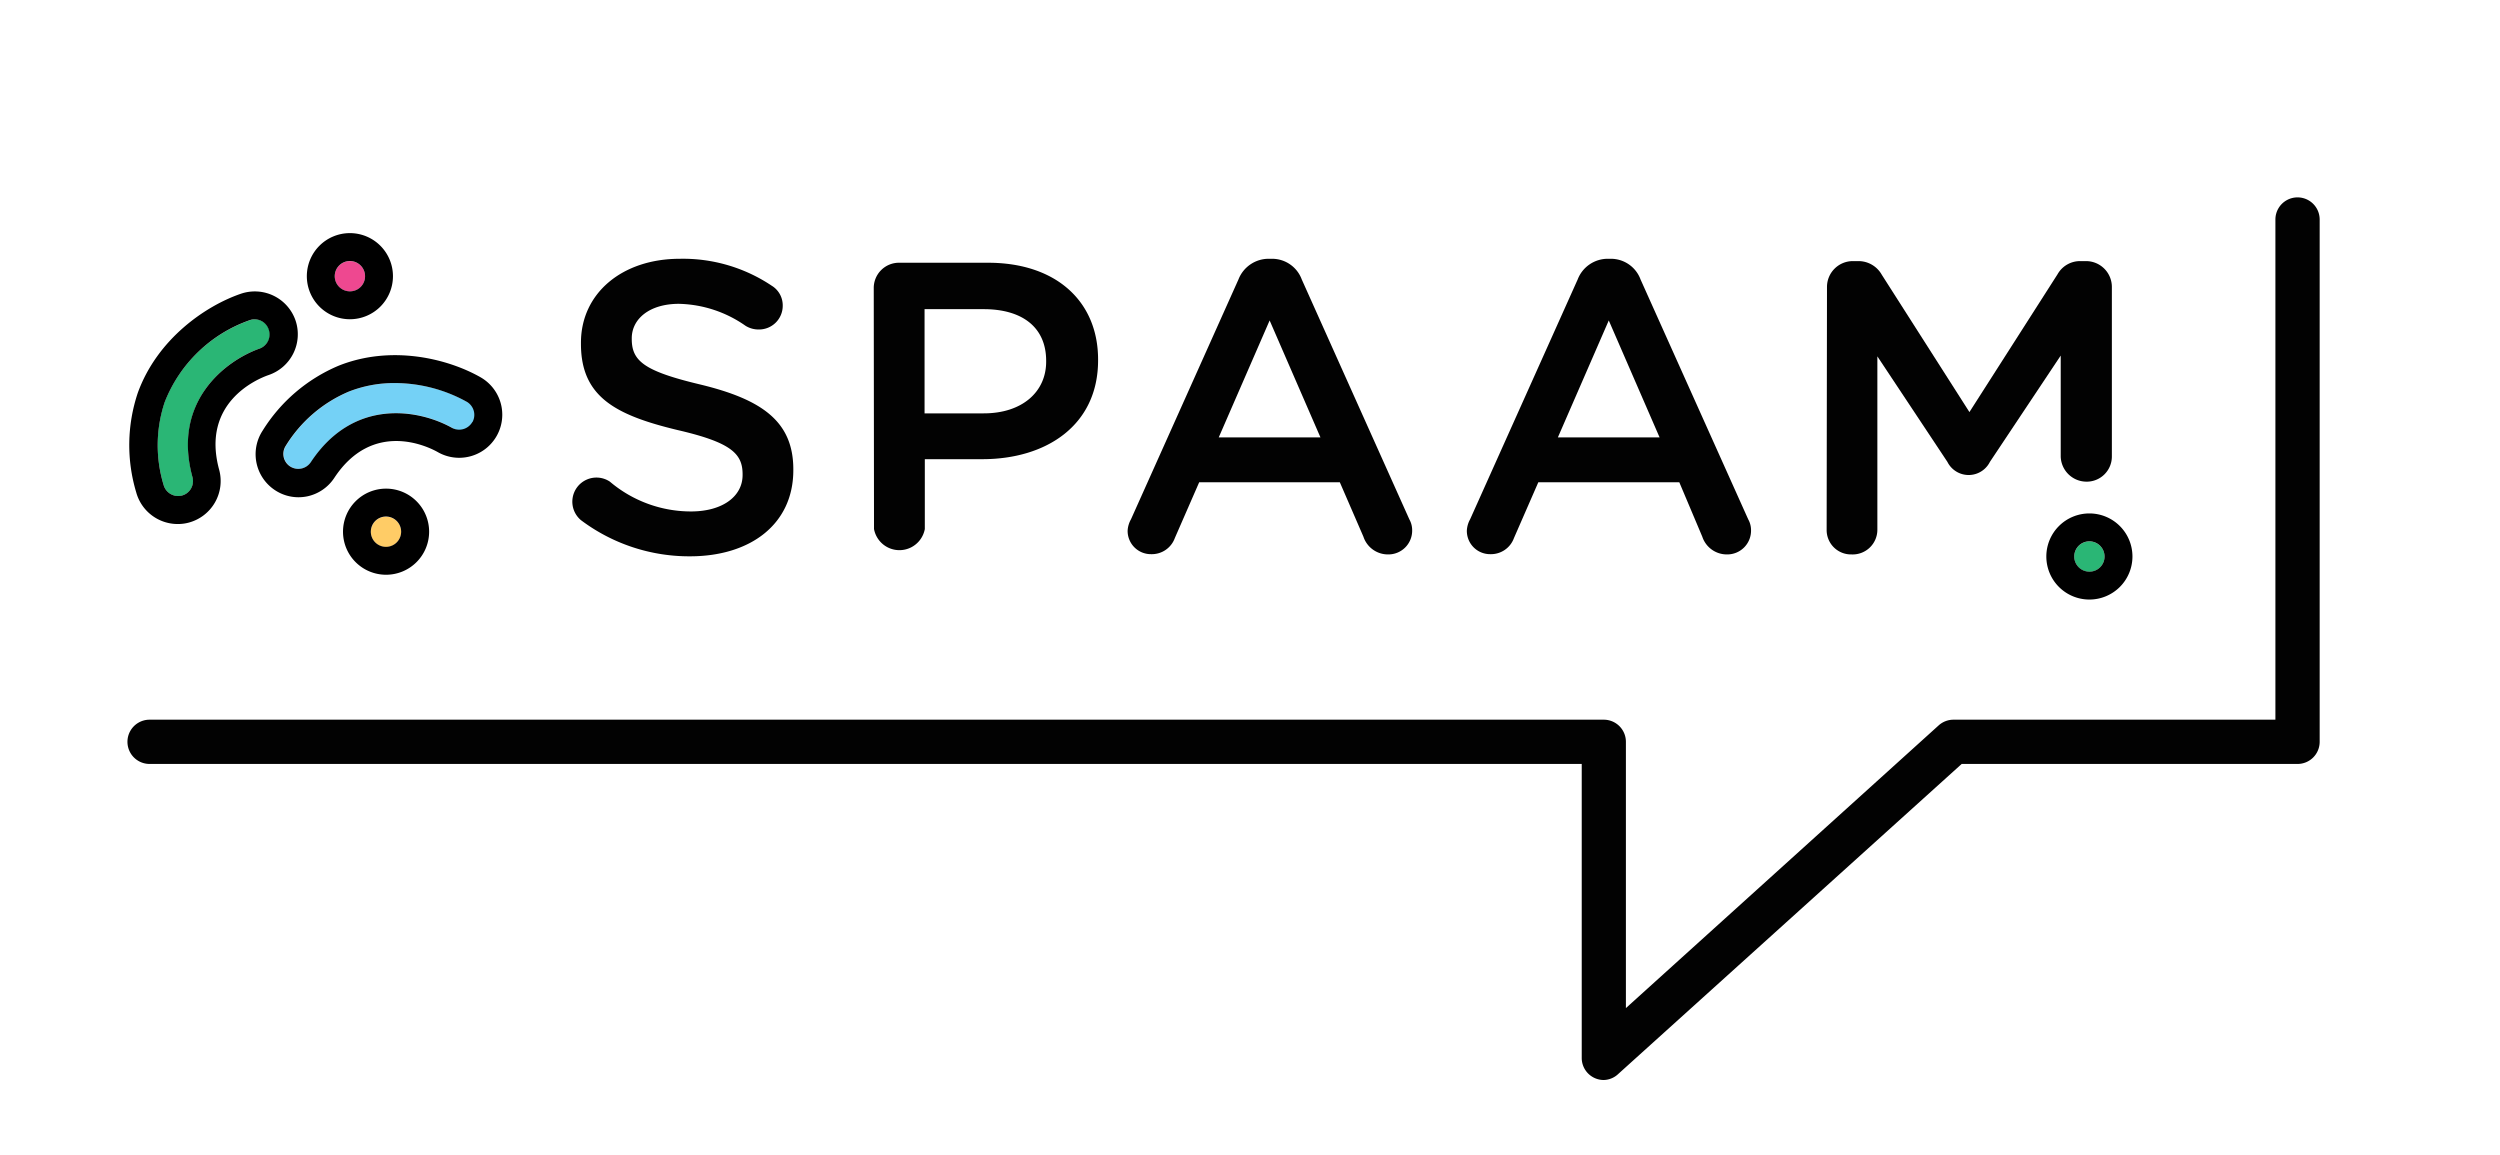
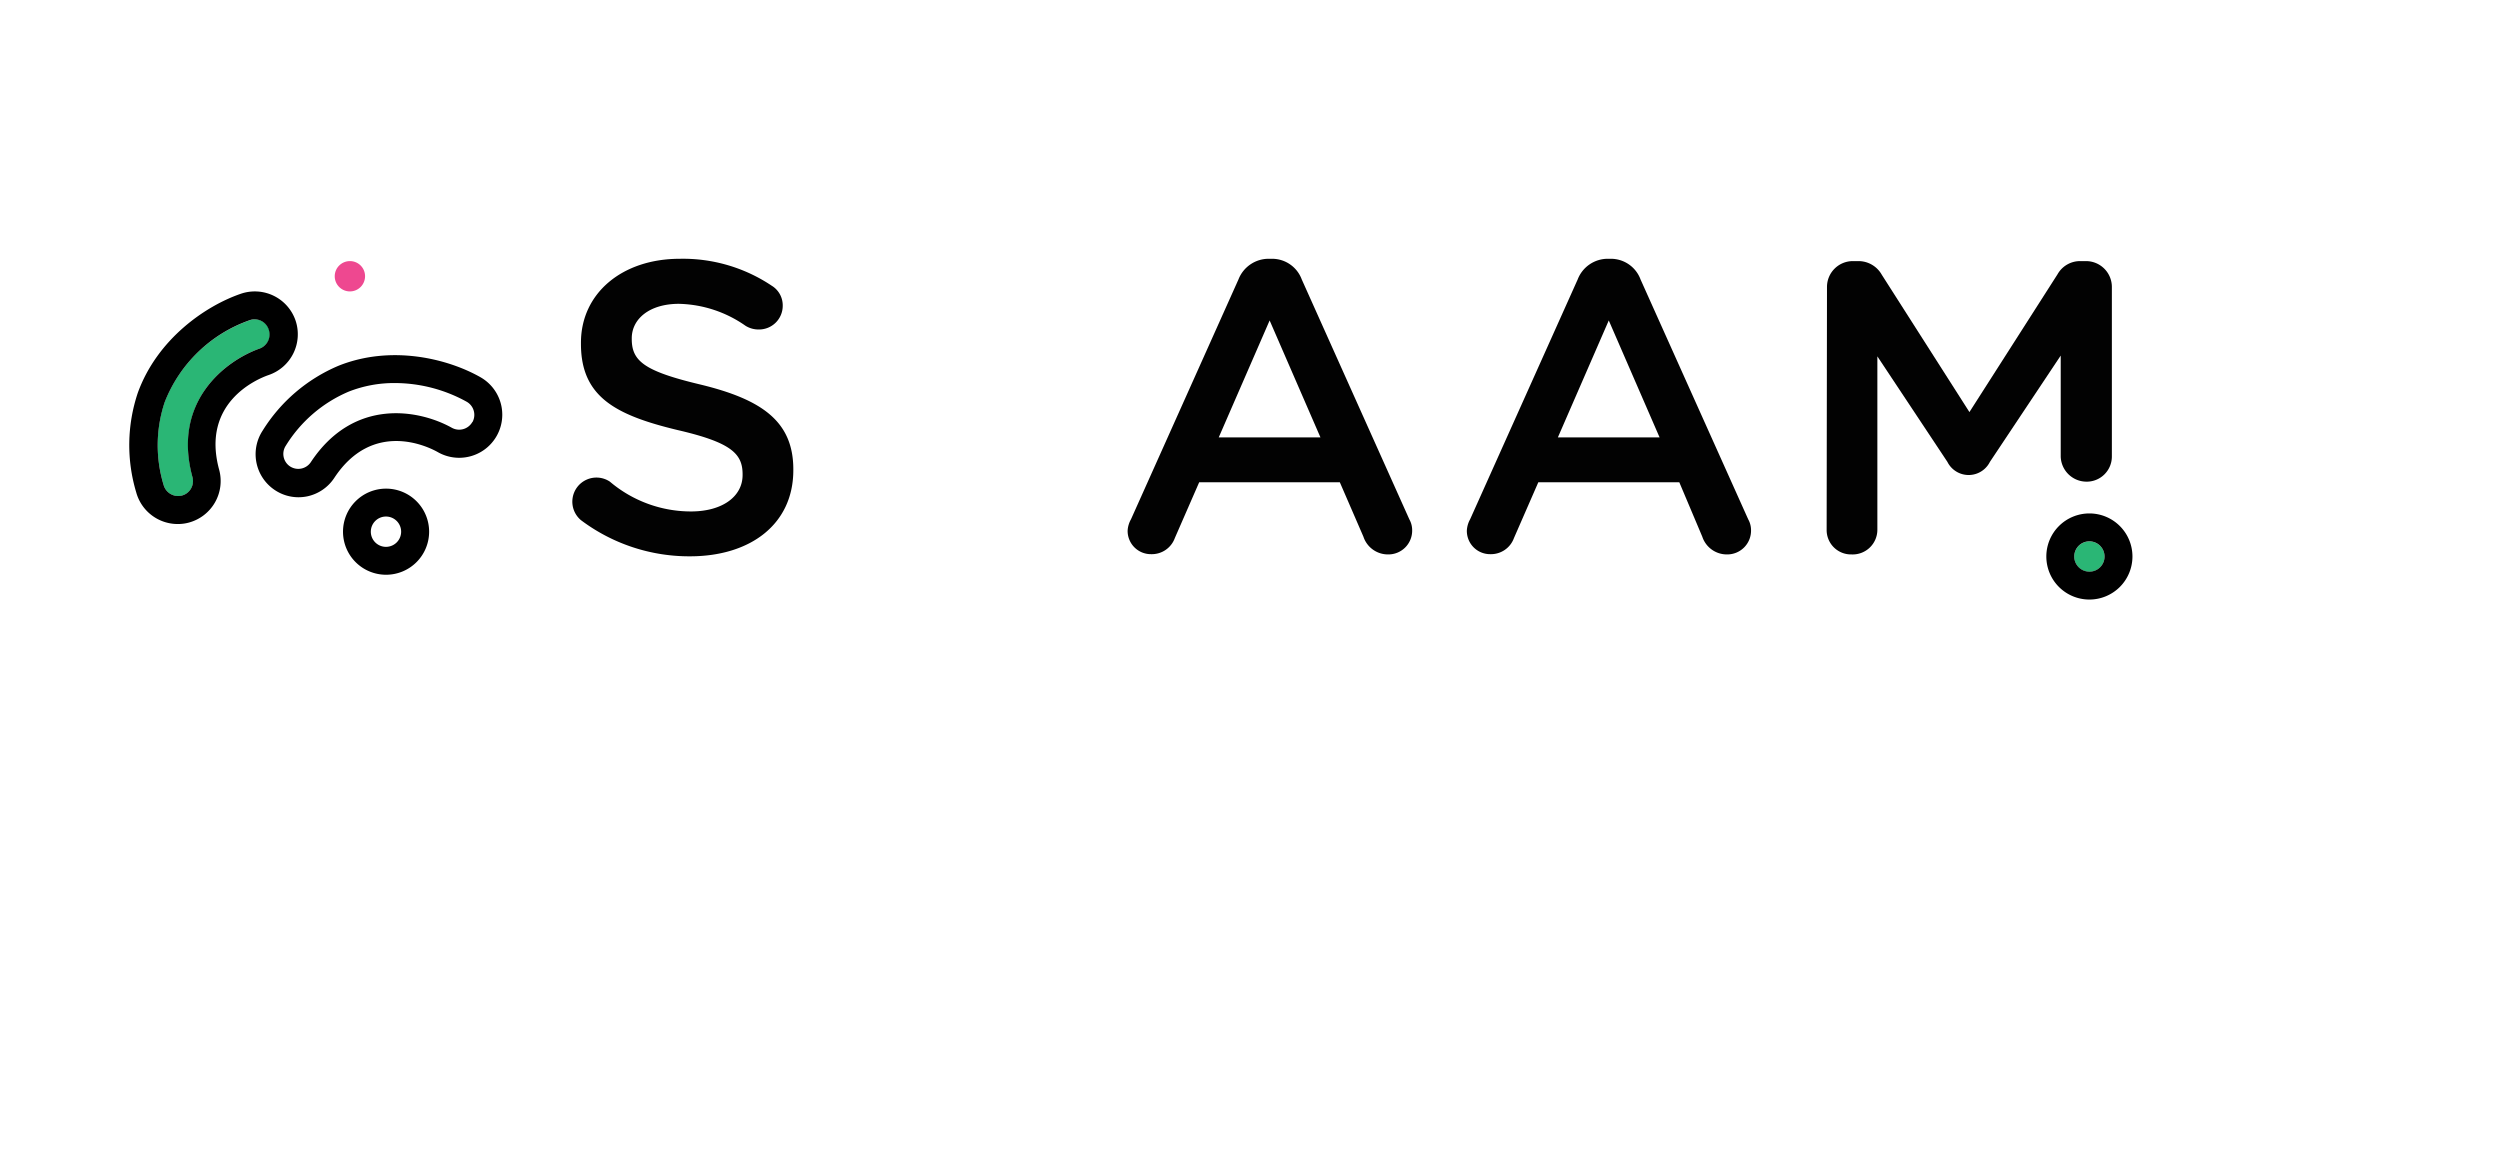
<svg xmlns="http://www.w3.org/2000/svg" xmlns:ns1="http://sodipodi.sourceforge.net/DTD/sodipodi-0.dtd" xmlns:ns2="http://www.inkscape.org/namespaces/inkscape" id="Layer_1" data-name="Layer 1" viewBox="0 0 290.3 134.17" version="1.1" ns1:docname="SPAAM-Logo-Full-Colour_ShortName.svg" width="290.3" height="134.17" ns2:version="1.1.2 (1:1.1+202202050950+0a00cf5339)" ns2:export-filename="SPAAM-Logo-Full-Colour_ShortName.png" ns2:export-xdpi="600" ns2:export-ydpi="600">
  <ns1:namedview id="namedview143" pagecolor="#ffffff" bordercolor="#666666" borderopacity="1.0" ns2:pageshadow="2" ns2:pageopacity="0.0" ns2:pagecheckerboard="0" showgrid="false" ns2:zoom="3.6131096" ns2:cx="177.27112" ns2:cy="-34.181083" ns2:window-width="1920" ns2:window-height="1016" ns2:window-x="1052" ns2:window-y="1107" ns2:window-maximized="1" ns2:current-layer="Layer_1" />
  <defs id="defs4">
    <style id="style2">.cls-1{fill:#020202;}.cls-2{fill:#2ab675;}.cls-3{fill:#ee4890;}.cls-4{fill:#fc6;}.cls-5{fill:#74d1f6;}</style>
  </defs>
  <title id="title6">SPAAM-Logo-Full-Colour</title>
  <path class="cls-1" d="m 67.46,60.4 a 2.8,2.8 0 0 1 3.36,-4.47 14.56,14.56 0 0 0 9.41,3.46 c 3.65,0 6,-1.73 6,-4.23 v -0.09 c 0,-2.4 -1.34,-3.7 -7.58,-5.14 -7.16,-1.73 -11.19,-3.84 -11.19,-10 V 39.8 c 0,-5.76 4.8,-9.75 11.47,-9.75 a 18.5,18.5 0 0 1 10.67,3.12 2.67,2.67 0 0 1 1.29,2.35 2.75,2.75 0 0 1 -2.78,2.74 2.84,2.84 0 0 1 -1.54,-0.43 14,14 0 0 0 -7.73,-2.55 c -3.46,0 -5.48,1.78 -5.48,4 v 0.1 c 0,2.59 1.54,3.74 8,5.28 7.11,1.73 10.76,4.27 10.76,9.84 v 0.1 c 0,6.29 -5,10 -12,10 A 20.93,20.93 0 0 1 67.46,60.4 Z" id="path8" />
-   <path class="cls-1" d="m 101.46,33.51 a 2.93,2.93 0 0 1 3,-3 h 10.28 c 7.88,0 12.77,4.47 12.77,11.24 v 0.09 c 0,7.54 -6,11.48 -13.44,11.48 h -6.68 v 8.11 a 3,3 0 0 1 -5.9,0 z M 114.23,48 c 4.47,0 7.25,-2.5 7.25,-6 v -0.1 c 0,-3.94 -2.83,-6 -7.25,-6 h -6.87 V 48 Z" id="path10" />
  <path class="cls-1" d="m 131.33,60.3 12.48,-27.85 a 3.76,3.76 0 0 1 3.56,-2.4 h 0.29 a 3.67,3.67 0 0 1 3.5,2.4 l 12.49,27.85 a 2.57,2.57 0 0 1 0.33,1.25 2.76,2.76 0 0 1 -2.78,2.83 3,3 0 0 1 -2.88,-2.06 L 155.58,56 h -16.33 l -2.83,6.48 a 2.84,2.84 0 0 1 -2.74,1.87 2.7,2.7 0 0 1 -2.74,-2.73 3,3 0 0 1 0.39,-1.32 z m 22,-9.51 -5.9,-13.58 -5.91,13.58 z" id="path12" />
  <path class="cls-1" d="M 170.71,60.3 183.2,32.45 a 3.74,3.74 0 0 1 3.55,-2.4 H 187 a 3.67,3.67 0 0 1 3.5,2.4 L 203,60.3 a 2.57,2.57 0 0 1 0.33,1.25 2.76,2.76 0 0 1 -2.78,2.83 3,3 0 0 1 -2.88,-2.06 L 195,56 h -16.37 l -2.83,6.48 a 2.84,2.84 0 0 1 -2.74,1.87 2.7,2.7 0 0 1 -2.73,-2.73 3,3 0 0 1 0.38,-1.32 z m 22,-9.51 -5.9,-13.58 -5.91,13.58 z" id="path14" />
  <path class="cls-1" d="m 212.15,33.32 a 3,3 0 0 1 3,-3 h 0.63 a 3.1,3.1 0 0 1 2.73,1.58 l 10.18,15.95 10.23,-16 a 3,3 0 0 1 2.69,-1.53 h 0.62 a 3,3 0 0 1 3,3 V 53 a 2.92,2.92 0 0 1 -3,2.93 A 3,3 0 0 1 239.29,53 V 41.29 l -8.22,12.34 a 2.76,2.76 0 0 1 -4.94,0 L 218,41.38 V 61.5 a 2.87,2.87 0 0 1 -3,2.88 2.83,2.83 0 0 1 -2.89,-2.88 z" id="path16" />
-   <path class="cls-1" d="m 186.23,125.41 a 2.56,2.56 0 0 1 -2.56,-2.57 V 88.71 H 17.37 a 2.57,2.57 0 0 1 0,-5.14 h 168.86 a 2.57,2.57 0 0 1 2.57,2.57 v 30.92 l 36.32,-32.83 a 2.58,2.58 0 0 1 1.72,-0.66 h 37.38 V 25.49 a 2.57,2.57 0 0 1 5.14,0 v 60.65 a 2.57,2.57 0 0 1 -2.57,2.57 h -39 l -39.88,36 a 2.53,2.53 0 0 1 -1.68,0.7 z" id="path18" />
  <path class="cls-2" d="m 242.62,62.87 a 1.76,1.76 0 1 0 1.76,1.75 1.75,1.75 0 0 0 -1.76,-1.75 z" id="path20" />
  <path d="m 242.62,59.62 a 5,5 0 1 0 5,5 5,5 0 0 0 -5,-5 z m 0,6.76 a 1.76,1.76 0 1 1 1.76,-1.76 1.75,1.75 0 0 1 -1.76,1.76 z" id="path22" />
  <path class="cls-3" d="m 40.63,30.32 a 1.76,1.76 0 1 0 1.76,1.76 1.75,1.75 0 0 0 -1.76,-1.76 z" id="path24" />
-   <path d="m 40.63,27.07 a 5,5 0 1 0 5,5 5,5 0 0 0 -5,-5 z m 0,6.76 a 1.76,1.76 0 1 1 1.76,-1.75 1.75,1.75 0 0 1 -1.76,1.75 z" id="path26" />
-   <path class="cls-4" d="M 44.83,60 A 1.76,1.76 0 1 0 46.58,61.75 1.75,1.75 0 0 0 44.83,60 Z" id="path28" />
  <path d="m 44.83,56.74 a 5,5 0 1 0 5,5 5,5 0 0 0 -5,-5 z m 0,6.76 a 1.76,1.76 0 1 1 1.75,-1.76 1.76,1.76 0 0 1 -1.75,1.76 z" id="path30" />
-   <path class="cls-2" d="m 31.24,38.26 a 1.72,1.72 0 0 0 -0.87,-1 1.77,1.77 0 0 0 -0.77,-0.18 1.54,1.54 0 0 0 -0.56,0.1 16.43,16.43 0 0 0 -9.93,9.53 v 0 a 15.84,15.84 0 0 0 -0.11,9.61 1.75,1.75 0 0 0 2.14,1.22 1.71,1.71 0 0 0 1.05,-0.81 1.74,1.74 0 0 0 0.17,-1.32 C 20,46.63 26.13,41.89 30.16,40.47 a 1.74,1.74 0 0 0 1.08,-2.21 z" id="path32" />
+   <path class="cls-2" d="m 31.24,38.26 a 1.72,1.72 0 0 0 -0.87,-1 1.77,1.77 0 0 0 -0.77,-0.18 1.54,1.54 0 0 0 -0.56,0.1 16.43,16.43 0 0 0 -9.93,9.53 v 0 a 15.84,15.84 0 0 0 -0.11,9.61 1.75,1.75 0 0 0 2.14,1.22 1.71,1.71 0 0 0 1.05,-0.81 1.74,1.74 0 0 0 0.17,-1.32 C 20,46.63 26.13,41.89 30.16,40.47 a 1.74,1.74 0 0 0 1.08,-2.21 " id="path32" />
  <path d="M 34.32,37.22 A 5,5 0 0 0 28,34.1 c -4.14,1.41 -9.74,5.27 -12,11.52 a 19.07,19.07 0 0 0 -0.18,11.56 5,5 0 0 0 4.82,3.67 4.84,4.84 0 0 0 1.3,-0.17 5,5 0 0 0 3.51,-6.13 c -2.13,-7.8 4.41,-10.54 5.74,-11 a 5,5 0 0 0 3.13,-6.33 z m -4.16,3.25 c -4,1.42 -10.2,6.16 -7.81,14.94 a 1.74,1.74 0 0 1 -0.17,1.32 1.71,1.71 0 0 1 -1.05,0.81 1.75,1.75 0 0 1 -2.13,-1.22 15.84,15.84 0 0 1 0.12,-9.61 v 0 a 16.43,16.43 0 0 1 9.88,-9.53 1.54,1.54 0 0 1 0.56,-0.1 1.77,1.77 0 0 1 0.77,0.18 1.72,1.72 0 0 1 0.87,1 1.74,1.74 0 0 1 -1.04,2.21 z" id="path34" />
-   <path class="cls-5" d="m 54.22,46.65 a 17.28,17.28 0 0 0 -8.32,-2.17 14.38,14.38 0 0 0 -5.39,1 15.86,15.86 0 0 0 -7.29,6.27 1.74,1.74 0 0 0 0.49,2.41 1.75,1.75 0 0 0 2.41,-0.49 c 5,-7.6 12.64,-6.1 16.37,-4 a 1.74,1.74 0 1 0 1.73,-3 z" id="path36" />
  <path d="M 55.84,43.83 C 52.05,41.66 45.45,40 39.29,42.48 A 19.13,19.13 0 0 0 30.5,50 a 5,5 0 0 0 1.42,6.91 4.93,4.93 0 0 0 2.74,0.83 5,5 0 0 0 1,-0.1 5,5 0 0 0 3.16,-2.15 c 4.45,-6.75 10.83,-3.66 12,-3 a 5.004,5.004 0 0 0 5,-8.67 z m -1,5.19 a 1.76,1.76 0 0 1 -2.38,0.65 c -3.73,-2.08 -11.36,-3.58 -16.37,4 a 1.75,1.75 0 0 1 -2.41,0.49 1.74,1.74 0 0 1 -0.49,-2.41 15.86,15.86 0 0 1 7.29,-6.27 14.38,14.38 0 0 1 5.39,-1 17.28,17.28 0 0 1 8.32,2.17 1.75,1.75 0 0 1 0.68,2.35 z" id="path38" />
</svg>